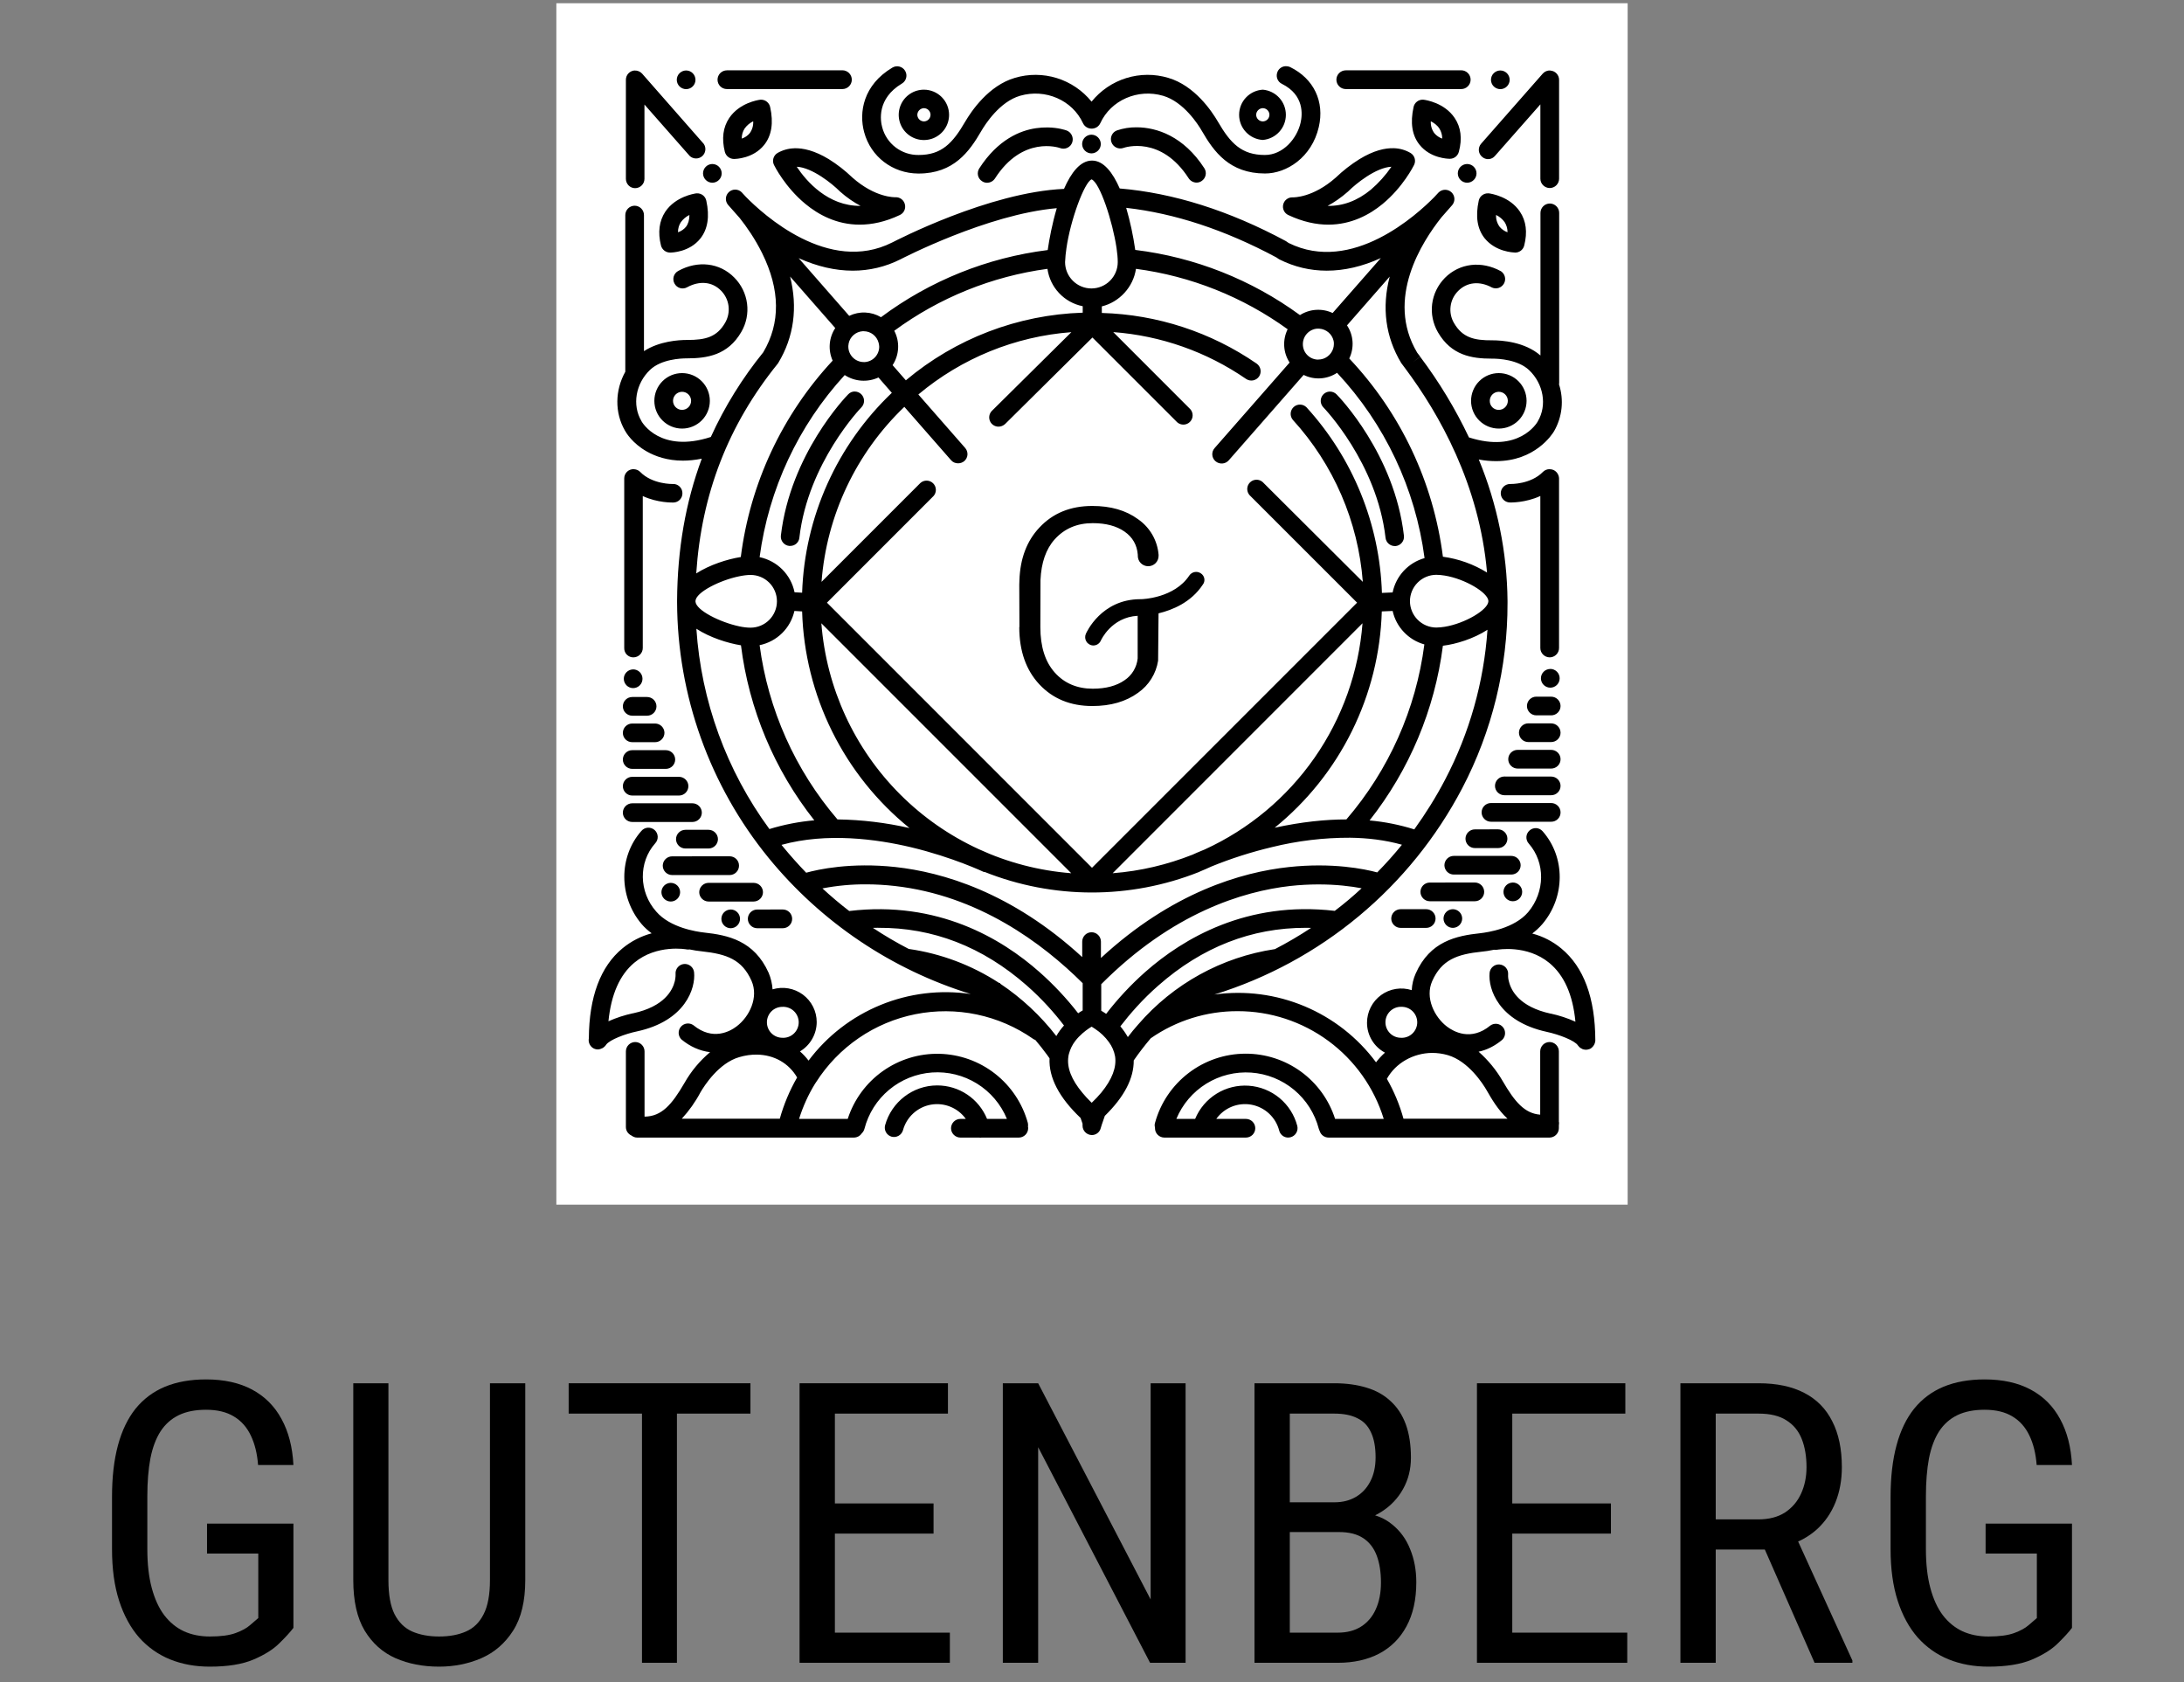
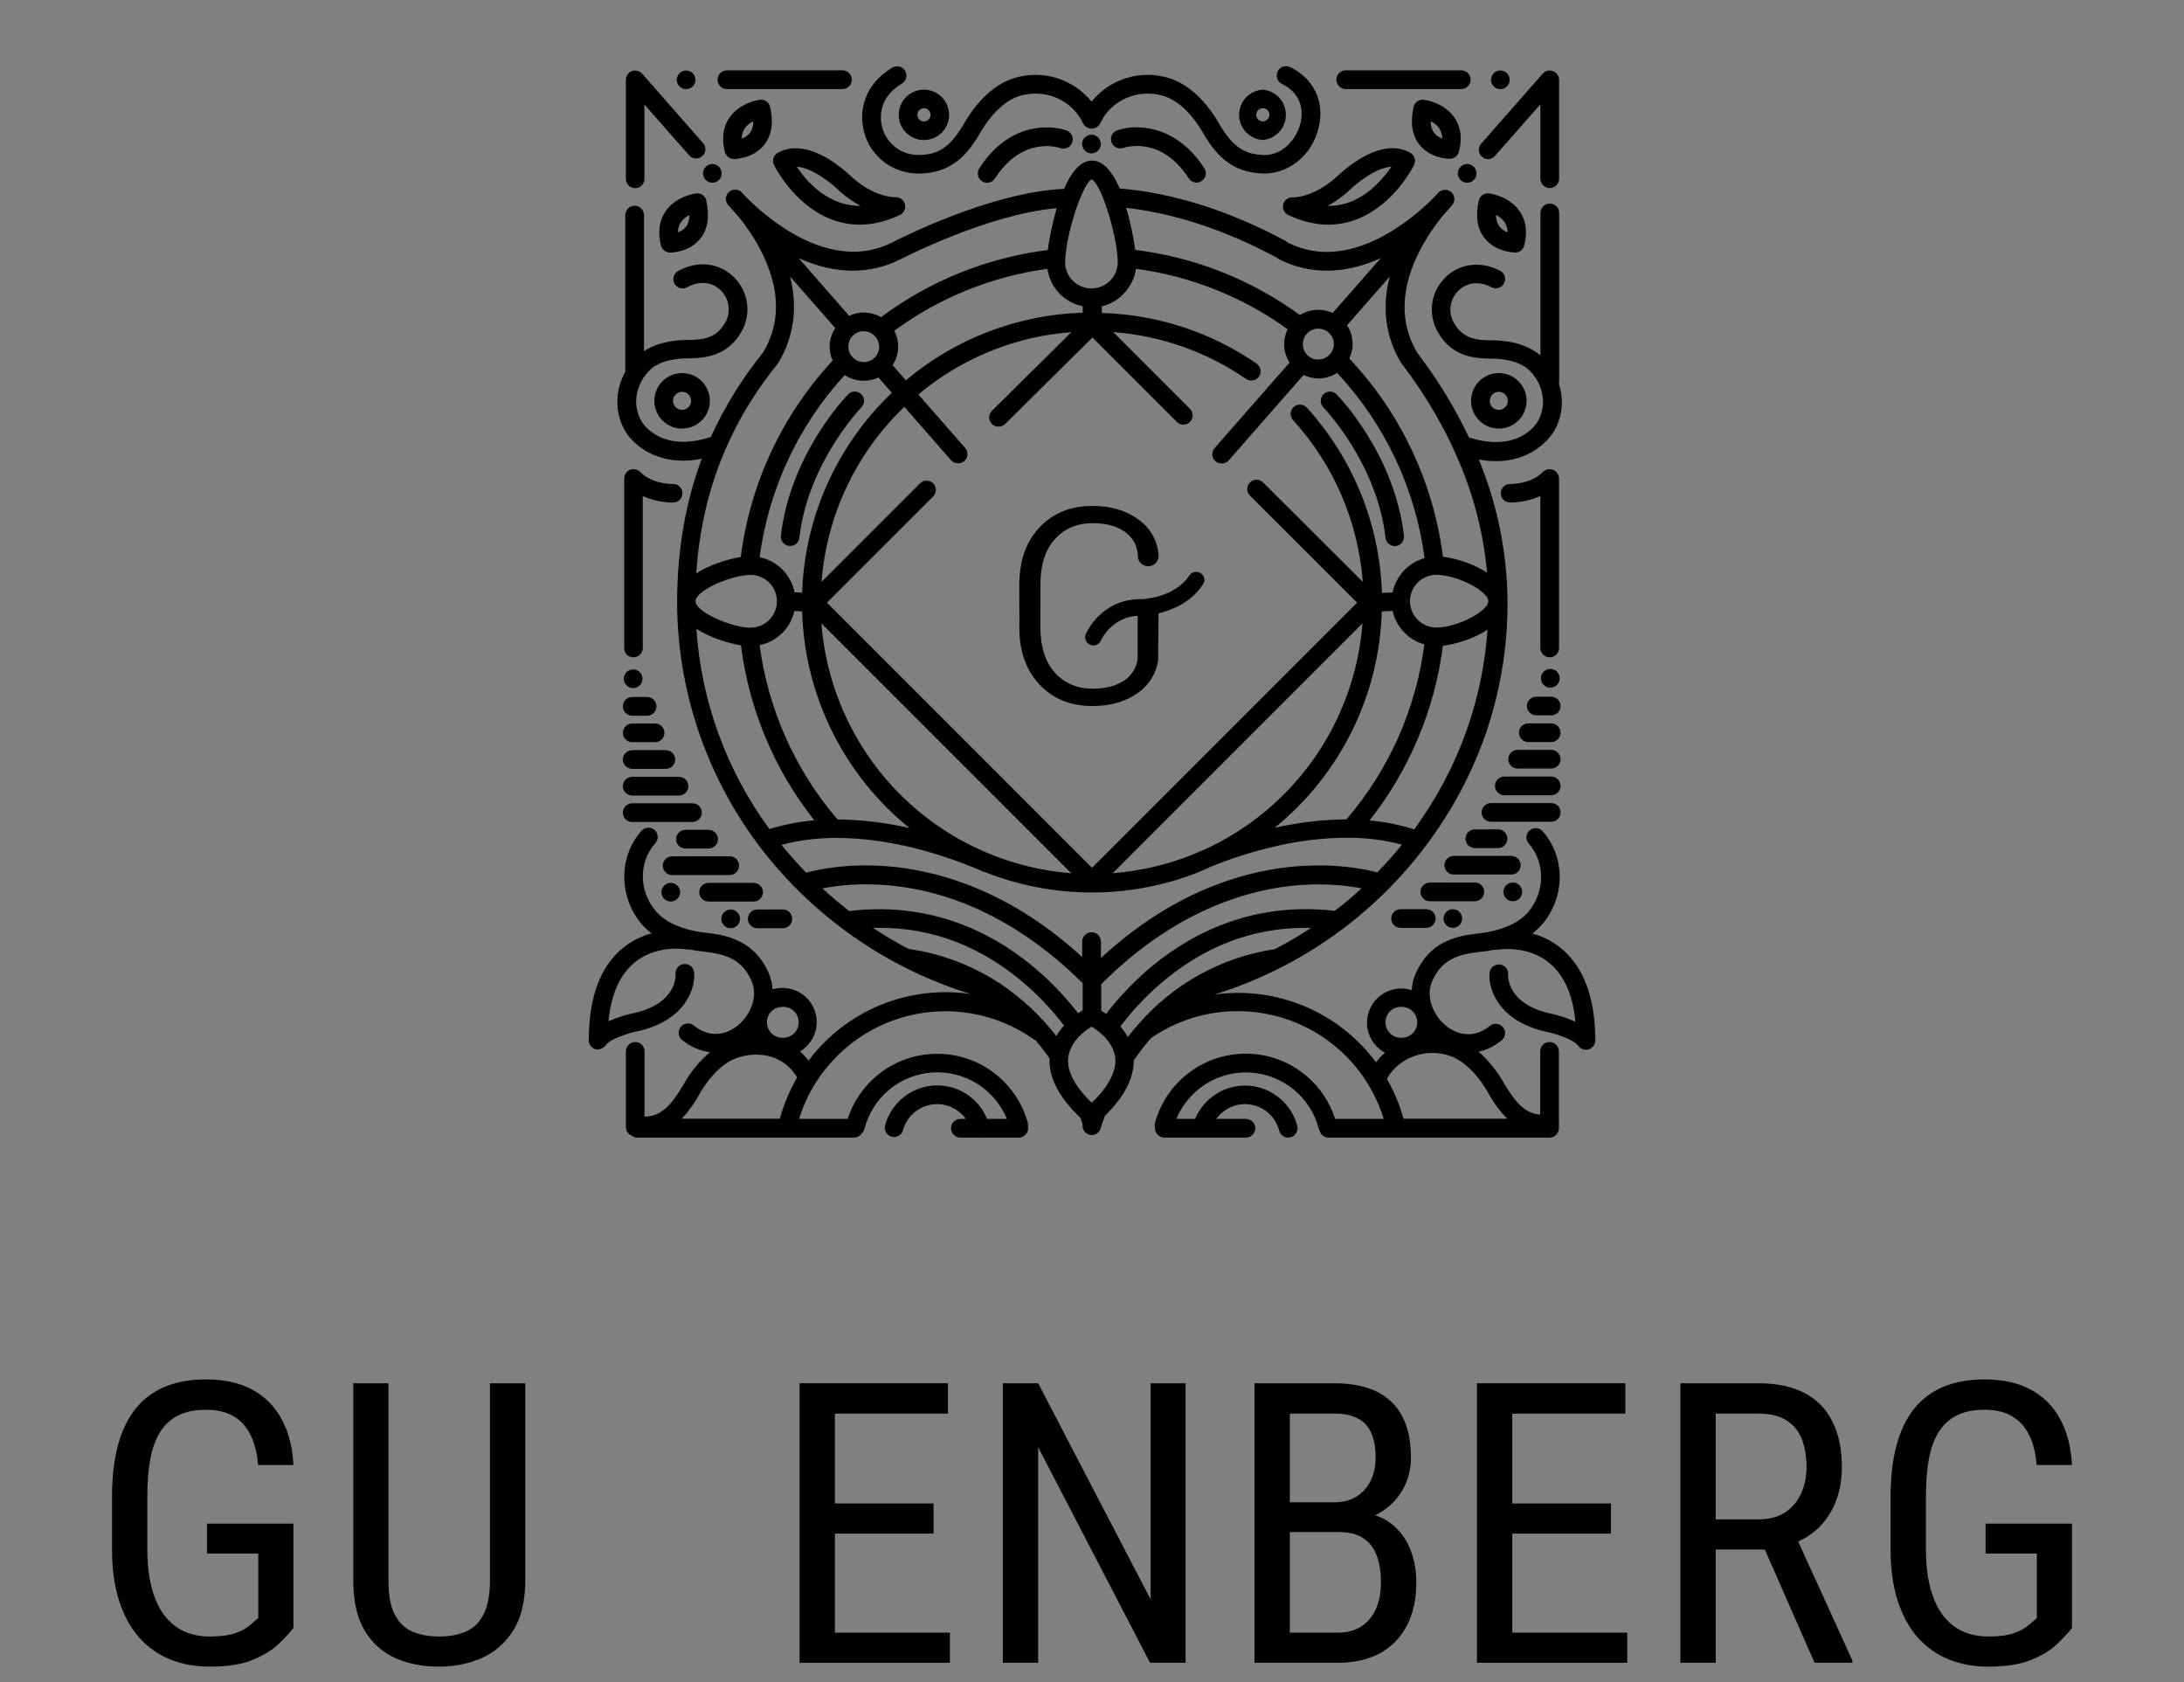
<svg xmlns="http://www.w3.org/2000/svg" width="100" height="77" viewBox="0 0 100 77" fill="none">
  <rect x="0" y="0" width="100" height="77" fill="#808080" stroke="none" />
-   <rect width="49.052" height="55" transform="translate(25.474 0.148)" fill="white" />
  <path d="M58.87 3.03C58.793 3.032 58.718 3.055 58.653 3.097C58.588 3.139 58.536 3.198 58.502 3.267C58.4 3.482 58.482 3.737 58.697 3.84C59.725 4.351 59.635 5.254 59.551 5.618C59.387 6.337 58.752 7.095 57.916 7.095C56.849 7.095 56.338 6.558 55.766 5.571C55.484 5.088 54.697 3.915 53.491 3.564C52.864 3.377 52.195 3.38 51.569 3.574C50.944 3.768 50.391 4.144 49.98 4.653C49.568 4.144 49.015 3.769 48.391 3.575C47.766 3.381 47.097 3.377 46.47 3.564C45.264 3.915 44.477 5.088 44.193 5.571C43.621 6.558 43.11 7.095 42.064 7.095H42.049C41.672 7.098 41.305 6.974 41.005 6.745C40.705 6.516 40.49 6.193 40.394 5.828C40.312 5.53 40.14 4.516 41.297 3.825C41.345 3.797 41.387 3.759 41.42 3.714C41.454 3.669 41.478 3.618 41.491 3.563C41.505 3.509 41.507 3.452 41.499 3.397C41.49 3.342 41.471 3.289 41.442 3.241C41.414 3.193 41.376 3.151 41.331 3.118C41.286 3.084 41.234 3.06 41.18 3.047C41.126 3.033 41.069 3.031 41.014 3.039C40.959 3.048 40.906 3.067 40.858 3.096C39.525 3.889 39.319 5.144 39.568 6.053C39.871 7.177 40.87 7.936 42.041 7.944H42.062C43.67 7.944 44.388 6.936 44.931 5.998C45.111 5.689 45.773 4.653 46.711 4.383C47.87 4.048 49.103 4.586 49.587 5.64C49.621 5.711 49.673 5.772 49.739 5.816C49.804 5.859 49.88 5.884 49.959 5.888H50.008C50.087 5.884 50.163 5.859 50.229 5.816C50.294 5.772 50.347 5.712 50.38 5.64C50.862 4.586 52.097 4.046 53.256 4.385C54.194 4.661 54.856 5.689 55.034 6C55.58 6.944 56.297 7.942 57.924 7.942C58.903 7.942 60.062 7.212 60.385 5.812C60.654 4.655 60.16 3.605 59.077 3.073C59.012 3.043 58.94 3.029 58.868 3.032L58.87 3.03ZM33.283 3.22C33.17 3.22 33.061 3.265 32.98 3.345C32.9 3.425 32.855 3.534 32.854 3.648C32.854 3.883 33.042 4.077 33.283 4.077H38.575C38.688 4.076 38.797 4.031 38.877 3.95C38.957 3.87 39.002 3.761 39.002 3.648C39.002 3.534 38.957 3.425 38.876 3.344C38.796 3.264 38.687 3.218 38.573 3.218L33.283 3.22ZM61.617 3.22C61.504 3.221 61.396 3.266 61.316 3.346C61.236 3.426 61.191 3.534 61.19 3.648C61.19 3.883 61.384 4.077 61.619 4.077H66.907C67.02 4.077 67.13 4.032 67.21 3.951C67.291 3.871 67.336 3.761 67.336 3.648C67.336 3.534 67.291 3.425 67.21 3.344C67.13 3.264 67.02 3.218 66.907 3.218L61.617 3.22ZM31.409 3.226C31.297 3.229 31.19 3.275 31.111 3.355C31.032 3.435 30.988 3.543 30.988 3.656C30.989 3.769 31.035 3.877 31.115 3.957C31.196 4.036 31.304 4.081 31.417 4.081C31.53 4.08 31.639 4.035 31.719 3.955C31.799 3.875 31.844 3.767 31.844 3.654C31.844 3.54 31.798 3.432 31.718 3.351C31.638 3.271 31.529 3.226 31.415 3.226C31.413 3.226 31.411 3.226 31.409 3.226ZM68.689 3.226C68.576 3.229 68.469 3.275 68.391 3.355C68.312 3.435 68.268 3.543 68.268 3.656C68.269 3.768 68.314 3.876 68.394 3.956C68.474 4.035 68.582 4.08 68.695 4.081C68.808 4.081 68.917 4.036 68.998 3.956C69.078 3.876 69.124 3.767 69.124 3.654C69.124 3.54 69.078 3.432 68.998 3.351C68.917 3.271 68.808 3.226 68.695 3.226C68.692 3.226 68.692 3.226 68.689 3.226ZM29.059 3.226C28.95 3.233 28.847 3.282 28.773 3.361C28.698 3.441 28.657 3.546 28.658 3.656V8.185C28.658 8.42 28.844 8.614 29.079 8.614C29.193 8.614 29.302 8.569 29.383 8.488C29.463 8.408 29.508 8.299 29.508 8.185V4.786L31.583 7.143C31.66 7.213 31.761 7.253 31.866 7.254C31.971 7.256 32.073 7.218 32.152 7.149C32.231 7.08 32.282 6.984 32.295 6.88C32.308 6.776 32.282 6.671 32.222 6.585L29.402 3.372C29.359 3.324 29.306 3.286 29.247 3.262C29.188 3.237 29.125 3.226 29.061 3.229L29.059 3.226ZM70.982 3.226C70.918 3.223 70.853 3.234 70.794 3.259C70.735 3.284 70.682 3.321 70.639 3.37L67.818 6.578C67.781 6.62 67.752 6.669 67.734 6.722C67.716 6.775 67.709 6.831 67.712 6.886C67.716 6.942 67.731 6.997 67.756 7.047C67.781 7.097 67.817 7.141 67.859 7.177C67.9 7.215 67.948 7.244 68.001 7.262C68.053 7.281 68.109 7.288 68.164 7.284C68.22 7.281 68.274 7.266 68.323 7.24C68.373 7.215 68.416 7.179 68.452 7.136L70.53 4.778V8.181C70.53 8.414 70.725 8.608 70.96 8.608C71.073 8.607 71.182 8.562 71.262 8.482C71.342 8.401 71.387 8.292 71.387 8.179V3.656C71.387 3.547 71.345 3.442 71.27 3.363C71.195 3.284 71.093 3.236 70.984 3.231L70.982 3.226ZM42.305 4.105C42.077 4.105 41.853 4.172 41.664 4.299C41.474 4.425 41.326 4.605 41.238 4.816C41.151 5.027 41.128 5.259 41.172 5.482C41.217 5.706 41.326 5.912 41.488 6.073C41.649 6.235 41.855 6.344 42.078 6.389C42.302 6.433 42.534 6.41 42.745 6.323C42.956 6.235 43.136 6.087 43.262 5.897C43.389 5.707 43.456 5.484 43.456 5.256C43.455 4.951 43.334 4.659 43.118 4.443C42.902 4.227 42.61 4.106 42.305 4.105ZM57.82 4.105C57.526 4.123 57.251 4.252 57.049 4.466C56.848 4.679 56.736 4.962 56.736 5.256C56.736 5.55 56.848 5.833 57.049 6.046C57.251 6.26 57.526 6.389 57.82 6.407C58.108 6.382 58.377 6.251 58.573 6.037C58.769 5.824 58.877 5.545 58.877 5.256C58.877 4.967 58.769 4.688 58.573 4.475C58.377 4.261 58.108 4.13 57.82 4.105ZM65.157 4.563C65.057 4.559 64.959 4.59 64.879 4.652C64.8 4.713 64.745 4.8 64.724 4.898C64.564 5.622 64.654 6.2 64.998 6.627C65.494 7.249 66.296 7.269 66.385 7.269C66.48 7.269 66.573 7.237 66.647 7.179C66.722 7.12 66.775 7.038 66.798 6.946C66.958 6.354 66.894 5.828 66.606 5.401C66.144 4.71 65.296 4.58 65.198 4.567C65.184 4.565 65.171 4.564 65.157 4.563ZM34.837 4.563C34.822 4.563 34.81 4.563 34.796 4.567C34.7 4.58 33.858 4.71 33.39 5.401C33.105 5.828 33.038 6.345 33.189 6.952C33.213 7.044 33.267 7.126 33.341 7.184C33.416 7.243 33.507 7.276 33.602 7.277C33.692 7.277 34.491 7.257 34.988 6.636C35.333 6.206 35.423 5.622 35.264 4.904C35.244 4.806 35.191 4.718 35.112 4.656C35.034 4.594 34.937 4.561 34.837 4.563ZM42.305 4.951C42.385 4.953 42.462 4.985 42.518 5.042C42.575 5.099 42.607 5.176 42.607 5.256C42.606 5.336 42.574 5.412 42.518 5.469C42.461 5.525 42.385 5.557 42.305 5.559C42.225 5.557 42.149 5.525 42.092 5.469C42.036 5.412 42.003 5.336 42.002 5.256C42.003 5.176 42.036 5.1 42.092 5.043C42.149 4.987 42.225 4.953 42.305 4.951ZM57.82 4.951C57.9 4.952 57.977 4.984 58.035 5.041C58.091 5.098 58.124 5.175 58.124 5.256C58.123 5.336 58.091 5.413 58.034 5.469C57.977 5.526 57.9 5.558 57.82 5.559C57.74 5.557 57.663 5.525 57.607 5.469C57.55 5.412 57.518 5.336 57.517 5.256C57.518 5.176 57.55 5.1 57.607 5.043C57.663 4.987 57.74 4.953 57.82 4.951ZM34.487 5.552C34.499 5.747 34.443 5.94 34.328 6.098C34.232 6.213 34.106 6.298 33.964 6.345C33.96 6.182 34.006 6.021 34.095 5.883C34.196 5.742 34.331 5.628 34.487 5.552ZM65.513 5.552C65.656 5.622 65.807 5.732 65.905 5.883C65.987 6.014 66.036 6.166 66.036 6.345C65.896 6.297 65.772 6.211 65.676 6.098C65.56 5.941 65.502 5.748 65.513 5.552ZM52.038 5.828C51.733 5.824 51.429 5.873 51.14 5.971C51.088 5.991 51.04 6.02 50.999 6.058C50.959 6.096 50.926 6.142 50.903 6.193C50.88 6.243 50.867 6.298 50.865 6.354C50.864 6.41 50.873 6.465 50.893 6.517C50.932 6.622 51.011 6.708 51.113 6.756C51.214 6.804 51.331 6.81 51.437 6.773C51.506 6.746 53.162 6.194 54.429 8.166C54.511 8.289 54.65 8.359 54.789 8.359C54.864 8.359 54.946 8.338 55.016 8.289C55.11 8.229 55.177 8.133 55.201 8.024C55.226 7.914 55.206 7.8 55.146 7.705C54.196 6.233 52.959 5.828 52.04 5.828H52.038ZM47.972 5.834C47.793 5.831 47.614 5.843 47.437 5.869C46.722 5.971 45.694 6.38 44.837 7.711C44.807 7.758 44.786 7.81 44.777 7.865C44.767 7.92 44.768 7.977 44.78 8.031C44.792 8.086 44.815 8.137 44.847 8.183C44.88 8.229 44.921 8.268 44.968 8.297C45.035 8.343 45.115 8.367 45.197 8.367C45.268 8.366 45.338 8.348 45.4 8.314C45.462 8.28 45.515 8.232 45.555 8.173C46.818 6.2 48.471 6.752 48.547 6.781C48.599 6.8 48.655 6.809 48.711 6.806C48.767 6.804 48.822 6.79 48.873 6.766C48.923 6.743 48.969 6.709 49.007 6.668C49.044 6.626 49.074 6.578 49.093 6.525C49.131 6.418 49.126 6.3 49.078 6.197C49.031 6.093 48.944 6.013 48.837 5.973C48.79 5.957 48.461 5.841 47.972 5.834ZM49.967 6.166C49.855 6.168 49.749 6.215 49.67 6.295C49.592 6.375 49.548 6.483 49.548 6.595C49.549 6.708 49.594 6.816 49.674 6.896C49.754 6.976 49.862 7.021 49.975 7.022C50.089 7.021 50.197 6.976 50.278 6.895C50.358 6.815 50.403 6.706 50.403 6.593C50.402 6.479 50.357 6.371 50.276 6.291C50.196 6.21 50.087 6.166 49.973 6.166C49.971 6.166 49.969 6.166 49.967 6.166ZM63.822 6.785C63.414 6.771 62.892 6.891 62.249 7.284C61.857 7.528 61.492 7.812 61.159 8.132C60.111 9.056 59.236 9.035 59.187 9.035C59.089 9.031 58.993 9.06 58.914 9.119C58.836 9.177 58.78 9.261 58.756 9.355C58.732 9.45 58.741 9.551 58.783 9.639C58.824 9.728 58.895 9.8 58.983 9.842C59.657 10.159 60.27 10.284 60.822 10.284C61.877 10.284 62.719 9.822 63.305 9.338C64.242 8.565 64.726 7.594 64.746 7.553C64.794 7.458 64.803 7.347 64.773 7.245C64.742 7.142 64.673 7.055 64.581 7.001C64.35 6.866 64.088 6.792 63.82 6.785H63.822ZM36.365 6.789C36.098 6.796 35.837 6.869 35.605 7.001C35.513 7.055 35.444 7.142 35.413 7.245C35.382 7.347 35.392 7.458 35.44 7.553C35.46 7.594 35.942 8.565 36.88 9.338C37.467 9.822 38.301 10.284 39.362 10.284C39.922 10.284 40.535 10.159 41.203 9.842C41.293 9.8 41.365 9.728 41.406 9.639C41.448 9.549 41.457 9.448 41.432 9.352C41.408 9.256 41.352 9.171 41.273 9.112C41.193 9.053 41.096 9.024 40.997 9.029C40.962 9.029 40.079 9.056 39.031 8.13C38.698 7.81 38.333 7.525 37.941 7.281C37.297 6.893 36.776 6.775 36.367 6.787L36.365 6.789ZM50 7.351C49.462 7.351 49.041 7.909 48.718 8.647C45.291 8.798 41.029 11.011 40.85 11.101C37.933 12.571 34.926 9.797 34.16 9.019C34.044 8.888 33.962 8.812 33.956 8.798C33.877 8.723 33.773 8.68 33.665 8.68C33.556 8.679 33.451 8.72 33.372 8.794C33.292 8.868 33.244 8.969 33.237 9.078C33.23 9.186 33.265 9.293 33.334 9.376L33.866 9.977C34.174 10.364 34.567 10.922 34.898 11.592C35.726 13.268 35.74 14.791 34.947 16.129C33.986 17.314 33.18 18.616 32.547 20.004C30.238 20.757 29.41 19.35 29.375 19.287C29.375 19.279 29.369 19.281 29.369 19.273C28.934 18.543 29.106 17.556 29.768 16.928C30.279 16.446 31.168 16.405 31.444 16.405H31.45C32.376 16.405 33.326 16.26 33.941 15.199C34.171 14.807 34.264 14.35 34.206 13.899C34.148 13.449 33.943 13.03 33.623 12.708C32.954 12.025 31.947 11.909 31.051 12.405C31.002 12.432 30.959 12.468 30.924 12.512C30.889 12.556 30.863 12.606 30.847 12.66C30.832 12.714 30.827 12.77 30.834 12.826C30.84 12.881 30.858 12.935 30.886 12.984C30.913 13.033 30.949 13.077 30.992 13.112C31.036 13.147 31.086 13.173 31.14 13.188C31.194 13.204 31.25 13.208 31.306 13.201C31.362 13.195 31.416 13.177 31.464 13.149C32.036 12.839 32.617 12.894 33.018 13.309C33.205 13.499 33.325 13.746 33.358 14.011C33.391 14.277 33.336 14.545 33.202 14.776C32.823 15.43 32.306 15.563 31.479 15.563H31.45C31.072 15.563 30.189 15.618 29.486 16.074V9.847C29.486 9.733 29.441 9.624 29.36 9.543C29.28 9.463 29.17 9.417 29.057 9.417C28.944 9.418 28.835 9.464 28.756 9.544C28.676 9.625 28.631 9.733 28.631 9.847V17.018C28.161 17.86 28.135 18.887 28.617 19.716C28.664 19.804 28.96 20.301 29.623 20.673C30.003 20.887 30.549 21.088 31.272 21.088C31.534 21.088 31.824 21.059 32.133 20.998C31.389 22.997 31.017 25.147 31.002 27.493V27.569C31.015 31.837 32.496 35.972 35.196 39.278C37.601 42.218 40.819 44.385 44.449 45.506C43.051 45.298 41.623 45.471 40.316 46.008C39.009 46.544 37.87 47.423 37.022 48.553C36.905 48.4 36.774 48.259 36.629 48.132C36.862 47.993 37.055 47.796 37.189 47.56C37.323 47.325 37.395 47.058 37.395 46.787C37.395 46.543 37.337 46.302 37.227 46.084C37.117 45.866 36.957 45.677 36.761 45.531C36.564 45.386 36.337 45.289 36.096 45.247C35.855 45.205 35.608 45.22 35.374 45.291C35.356 45.032 35.296 44.778 35.196 44.539C34.534 43.057 33.326 42.808 32.243 42.691C31.885 42.65 30.679 42.47 30.044 41.727C29.245 40.823 29.23 39.478 29.997 38.61C30.036 38.568 30.067 38.52 30.088 38.466C30.108 38.413 30.117 38.356 30.115 38.299C30.113 38.242 30.099 38.186 30.075 38.134C30.051 38.082 30.016 38.036 29.974 37.998C29.931 37.96 29.881 37.931 29.827 37.913C29.773 37.894 29.716 37.887 29.659 37.891C29.602 37.895 29.546 37.911 29.495 37.937C29.445 37.963 29.4 37.999 29.363 38.044C28.321 39.229 28.327 41.056 29.375 42.299C29.512 42.462 29.672 42.601 29.837 42.726C29.35 42.856 28.897 43.089 28.507 43.409C27.493 44.242 26.974 45.636 26.962 47.531C26.945 47.617 26.954 47.706 26.989 47.786C27.024 47.866 27.082 47.934 27.156 47.981C27.223 48.022 27.299 48.042 27.375 48.042C27.403 48.042 27.436 48.036 27.464 48.028H27.473C27.485 48.028 27.493 48.022 27.507 48.013C27.531 48.007 27.553 47.998 27.575 47.987C27.583 47.987 27.583 47.981 27.589 47.981C27.659 47.94 27.718 47.883 27.761 47.815C27.926 47.6 28.609 47.331 29.175 47.214C31.389 46.732 31.853 45.236 31.781 44.516C31.776 44.461 31.76 44.407 31.734 44.357C31.708 44.307 31.672 44.264 31.629 44.228C31.586 44.192 31.537 44.165 31.483 44.148C31.43 44.132 31.374 44.126 31.318 44.131C31.262 44.136 31.208 44.152 31.159 44.178C31.109 44.204 31.065 44.24 31.03 44.283C30.994 44.326 30.967 44.375 30.95 44.429C30.934 44.482 30.928 44.538 30.933 44.594C30.933 44.6 30.941 44.725 30.9 44.911C30.796 45.34 30.416 46.076 28.995 46.386H28.983C28.597 46.469 28.22 46.592 27.859 46.752C27.982 45.526 28.376 44.627 29.044 44.071C30.072 43.214 31.43 43.458 31.444 43.464C31.487 43.471 31.531 43.471 31.575 43.464C31.762 43.504 31.951 43.533 32.141 43.552C33.279 43.676 33.974 43.926 34.409 44.897C34.747 45.663 34.313 46.546 33.727 46.987C33.43 47.214 32.637 47.662 31.748 46.932C31.661 46.87 31.553 46.843 31.446 46.857C31.339 46.87 31.242 46.924 31.173 47.007C31.104 47.089 31.069 47.195 31.074 47.302C31.08 47.41 31.126 47.511 31.203 47.586C31.603 47.917 32.051 48.111 32.513 48.167C32.042 48.562 31.645 49.038 31.342 49.573C30.761 50.574 30.293 51.11 29.512 51.118V48.132C29.512 48.018 29.467 47.91 29.387 47.829C29.307 47.749 29.199 47.703 29.085 47.703C28.972 47.703 28.863 47.749 28.783 47.829C28.703 47.91 28.658 48.018 28.658 48.132V51.594C28.658 51.766 28.76 51.911 28.907 51.98C28.983 52.036 29.071 52.077 29.169 52.077H39.098C39.169 52.076 39.239 52.058 39.302 52.025C39.365 51.991 39.418 51.942 39.458 51.882C39.516 51.827 39.559 51.756 39.58 51.678C39.76 50.977 40.156 50.35 40.712 49.887C41.268 49.424 41.956 49.148 42.678 49.097C43.4 49.047 44.119 49.225 44.734 49.606C45.349 49.988 45.829 50.553 46.104 51.222H45.195C45.01 50.769 44.694 50.38 44.287 50.107C43.881 49.834 43.402 49.689 42.912 49.689C41.802 49.689 40.823 50.441 40.527 51.51C40.497 51.619 40.512 51.736 40.567 51.834C40.623 51.932 40.715 52.005 40.823 52.036C40.932 52.065 41.047 52.05 41.145 51.994C41.243 51.939 41.315 51.847 41.346 51.739C41.426 51.444 41.589 51.177 41.814 50.971C42.04 50.764 42.319 50.625 42.62 50.571C42.922 50.517 43.232 50.549 43.516 50.665C43.799 50.78 44.044 50.973 44.222 51.222H43.975C43.861 51.222 43.752 51.267 43.672 51.347C43.592 51.427 43.546 51.536 43.545 51.649C43.545 51.882 43.74 52.077 43.975 52.077H44.835L44.884 52.083C44.905 52.083 44.925 52.083 44.939 52.077H46.65C46.764 52.076 46.872 52.031 46.952 51.95C47.032 51.87 47.077 51.761 47.077 51.647C47.077 51.627 47.077 51.606 47.069 51.586C47.077 51.527 47.075 51.467 47.063 51.408C46.818 50.514 46.291 49.723 45.561 49.153C44.831 48.582 43.936 48.263 43.01 48.242C42.083 48.221 41.175 48.499 40.419 49.036C39.663 49.572 39.101 50.338 38.816 51.22H36.588C36.768 50.648 37.009 50.117 37.312 49.622C37.332 49.593 37.346 49.567 37.367 49.54C37.876 48.742 38.541 48.055 39.322 47.52C40.103 46.985 40.984 46.614 41.913 46.429C42.841 46.244 43.797 46.248 44.724 46.442C45.65 46.636 46.528 47.016 47.304 47.558C47.335 47.58 47.37 47.597 47.406 47.609C47.586 47.821 47.766 48.048 47.938 48.283L48.056 48.449C48.015 49.325 48.489 50.241 49.477 51.179C49.511 51.282 49.546 51.373 49.567 51.441V51.531C49.567 51.766 49.759 51.96 49.994 51.96C50.088 51.961 50.179 51.93 50.253 51.872C50.327 51.814 50.379 51.733 50.401 51.641C50.401 51.635 50.462 51.429 50.587 51.083C51.476 50.215 51.917 49.366 51.911 48.545C52.154 48.194 52.414 47.856 52.69 47.531C53.858 46.719 55.247 46.286 56.669 46.29C58.165 46.288 59.622 46.766 60.826 47.654C62.031 48.542 62.918 49.792 63.358 51.222H61.131C60.853 50.354 60.307 49.597 59.571 49.06C58.834 48.523 57.946 48.235 57.035 48.236C55.097 48.236 53.393 49.538 52.884 51.408C52.864 51.475 52.864 51.546 52.884 51.613V51.649C52.884 51.763 52.929 51.871 53.01 51.951C53.09 52.031 53.198 52.076 53.311 52.077H57.047C57.161 52.077 57.27 52.031 57.351 51.951C57.431 51.87 57.476 51.761 57.476 51.647C57.475 51.534 57.43 51.426 57.349 51.346C57.269 51.267 57.16 51.222 57.047 51.222H55.69C55.869 50.972 56.116 50.777 56.401 50.662C56.687 50.547 57 50.516 57.302 50.572C57.605 50.629 57.885 50.77 58.11 50.981C58.335 51.191 58.495 51.461 58.572 51.76C58.586 51.814 58.61 51.864 58.644 51.909C58.677 51.953 58.719 51.991 58.767 52.019C58.815 52.047 58.868 52.066 58.924 52.073C58.979 52.08 59.035 52.077 59.089 52.062C59.198 52.034 59.292 51.964 59.35 51.867C59.409 51.771 59.426 51.655 59.4 51.545C59.269 51.044 58.984 50.597 58.586 50.266C58.187 49.936 57.695 49.739 57.178 49.703C56.662 49.667 56.147 49.794 55.706 50.066C55.266 50.338 54.922 50.742 54.723 51.22H53.863C54.14 50.553 54.62 49.989 55.234 49.609C55.849 49.229 56.567 49.052 57.288 49.102C58.008 49.153 58.695 49.428 59.251 49.89C59.807 50.352 60.203 50.977 60.385 51.676C60.393 51.711 60.413 51.745 60.426 51.778C60.453 51.865 60.507 51.941 60.581 51.995C60.654 52.048 60.743 52.077 60.834 52.077H70.951C71.065 52.075 71.173 52.03 71.252 51.949C71.332 51.869 71.377 51.761 71.377 51.647V51.51C71.385 51.469 71.385 51.429 71.385 51.388C71.385 51.38 71.385 51.371 71.377 51.365V48.132C71.377 48.018 71.332 47.91 71.252 47.829C71.171 47.749 71.063 47.703 70.949 47.703C70.836 47.703 70.727 47.749 70.647 47.829C70.567 47.91 70.522 48.018 70.522 48.132V51.028C69.807 50.973 69.357 50.441 68.805 49.491C68.512 48.986 68.14 48.532 67.702 48.146C68.082 48.065 68.446 47.883 68.785 47.6C68.862 47.525 68.908 47.424 68.913 47.317C68.919 47.209 68.884 47.103 68.815 47.021C68.746 46.938 68.648 46.885 68.542 46.871C68.435 46.857 68.327 46.884 68.239 46.947C67.356 47.676 66.563 47.228 66.261 47.002C65.674 46.56 65.239 45.669 65.578 44.911C66.011 43.94 66.708 43.684 67.847 43.566C67.99 43.554 68.184 43.525 68.413 43.478C68.458 43.484 68.504 43.484 68.55 43.478C68.564 43.478 69.909 43.229 70.941 44.083C71.618 44.643 72.018 45.538 72.135 46.773C71.772 46.609 71.393 46.485 71.005 46.401H70.99C69.578 46.09 69.192 45.358 69.09 44.931C69.06 44.828 69.047 44.721 69.053 44.614C69.063 44.502 69.028 44.39 68.955 44.303C68.883 44.217 68.779 44.163 68.666 44.153C68.554 44.142 68.442 44.178 68.356 44.25C68.269 44.322 68.215 44.426 68.204 44.539C68.137 45.262 68.599 46.752 70.821 47.237C71.393 47.359 72.114 47.641 72.247 47.856C72.268 47.885 72.292 47.912 72.317 47.938L72.337 47.952C72.358 47.966 72.378 47.987 72.398 47.993C72.405 47.999 72.419 48.007 72.425 48.007C72.445 48.022 72.466 48.028 72.486 48.036L72.515 48.042C72.544 48.048 72.576 48.056 72.611 48.056C72.64 48.056 72.66 48.056 72.687 48.05C72.695 48.05 72.701 48.05 72.707 48.044C72.728 48.038 72.748 48.03 72.777 48.024H72.785C72.805 48.017 72.82 48.003 72.84 47.995L72.846 47.989C72.86 47.983 72.875 47.968 72.881 47.962C72.887 47.956 72.901 47.948 72.909 47.934L72.936 47.907C72.942 47.893 72.957 47.887 72.963 47.872L72.983 47.838L73.004 47.803C73.012 47.788 73.012 47.774 73.018 47.762C73.026 47.748 73.026 47.733 73.032 47.721C73.032 47.707 73.04 47.693 73.04 47.686C73.04 47.672 73.046 47.658 73.046 47.637V47.631C73.04 45.679 72.515 44.267 71.487 43.419C71.099 43.097 70.646 42.864 70.158 42.736C70.322 42.611 70.481 42.466 70.618 42.307C71.675 41.066 71.681 39.241 70.633 38.054C70.596 38.011 70.551 37.977 70.501 37.952C70.451 37.928 70.396 37.913 70.341 37.91C70.285 37.907 70.229 37.915 70.176 37.934C70.123 37.952 70.075 37.981 70.034 38.019C69.992 38.056 69.957 38.1 69.932 38.151C69.908 38.201 69.893 38.255 69.89 38.311C69.887 38.367 69.895 38.423 69.914 38.475C69.932 38.528 69.961 38.577 69.999 38.618C70.763 39.489 70.749 40.831 69.97 41.757C69.337 42.501 68.131 42.681 67.771 42.722C66.688 42.838 65.474 43.088 64.82 44.569C64.718 44.796 64.654 45.052 64.64 45.328C64.405 45.252 64.156 45.233 63.912 45.272C63.668 45.311 63.437 45.407 63.237 45.552C63.038 45.698 62.875 45.888 62.763 46.108C62.651 46.328 62.593 46.571 62.592 46.818C62.592 47.41 62.923 47.928 63.414 48.189C63.264 48.323 63.127 48.471 63.005 48.631C62.164 47.497 61.033 46.611 59.731 46.065C58.429 45.519 57.004 45.333 55.606 45.528C58.025 44.779 60.273 43.559 62.219 41.939C64.166 40.319 65.773 38.33 66.95 36.087C68.32 33.468 69.033 30.555 69.026 27.599V27.509C69.006 25.287 68.559 23.089 67.71 21.035C67.992 21.09 68.262 21.11 68.503 21.11C70.287 21.11 71.074 19.884 71.158 19.739C71.343 19.417 71.459 19.059 71.498 18.69C71.537 18.32 71.497 17.946 71.383 17.593C71.391 17.572 71.391 17.546 71.391 17.517V9.746C71.391 9.633 71.346 9.524 71.266 9.444C71.186 9.363 71.077 9.318 70.964 9.317C70.85 9.317 70.741 9.362 70.66 9.443C70.58 9.523 70.534 9.633 70.534 9.746V16.274C69.813 15.647 68.764 15.579 68.329 15.579C67.489 15.586 66.964 15.453 66.578 14.793C66.441 14.562 66.385 14.291 66.419 14.025C66.452 13.759 66.574 13.511 66.764 13.321C67.172 12.908 67.751 12.855 68.317 13.164C68.414 13.207 68.525 13.212 68.626 13.178C68.727 13.144 68.811 13.073 68.863 12.98C68.915 12.887 68.93 12.778 68.905 12.674C68.88 12.57 68.818 12.48 68.73 12.42C67.832 11.923 66.827 12.048 66.157 12.722C65.496 13.399 65.372 14.398 65.84 15.212C66.453 16.268 67.385 16.418 68.303 16.418H68.337C68.613 16.418 69.502 16.46 70.013 16.943C70.674 17.57 70.847 18.557 70.412 19.287C70.412 19.287 70.406 19.295 70.406 19.301C70.371 19.363 69.549 20.757 67.26 20.025C66.642 18.721 65.894 17.483 65.026 16.33L64.689 16.585L65.026 16.323L64.889 16.144C63.42 13.681 65.116 11.061 65.999 9.951L66.496 9.385C66.565 9.301 66.6 9.194 66.593 9.086C66.586 8.977 66.538 8.876 66.459 8.802C66.379 8.728 66.274 8.687 66.166 8.688C66.057 8.689 65.953 8.731 65.874 8.806C65.804 8.878 65.735 8.951 65.668 9.027C64.902 9.806 61.91 12.563 59.005 11.124L58.923 11.069L58.883 11.04C56.283 9.64 53.718 8.833 51.269 8.628C50.952 7.903 50.533 7.351 50.002 7.351H50ZM32.609 7.508C32.497 7.511 32.39 7.557 32.312 7.638C32.234 7.718 32.19 7.825 32.19 7.938C32.19 8.051 32.236 8.159 32.316 8.239C32.395 8.319 32.504 8.364 32.617 8.365C32.73 8.364 32.839 8.319 32.919 8.238C32.999 8.158 33.044 8.049 33.044 7.936C33.044 7.822 32.998 7.713 32.918 7.633C32.837 7.553 32.728 7.508 32.615 7.508C32.613 7.508 32.611 7.508 32.609 7.508ZM67.17 7.508C67.058 7.51 66.951 7.557 66.872 7.637C66.793 7.717 66.749 7.825 66.749 7.938C66.75 8.051 66.795 8.16 66.876 8.24C66.956 8.32 67.065 8.365 67.178 8.365C67.292 8.364 67.401 8.319 67.481 8.238C67.561 8.158 67.606 8.049 67.606 7.936C67.605 7.822 67.56 7.713 67.479 7.633C67.399 7.553 67.29 7.508 67.176 7.508C67.174 7.508 67.172 7.508 67.17 7.508ZM36.478 7.633C37.193 7.668 38.113 8.42 38.436 8.743L38.456 8.763C38.781 9.053 39.106 9.268 39.403 9.425C37.911 9.44 36.925 8.301 36.48 7.633H36.478ZM63.71 7.633C63.444 8.022 63.128 8.375 62.77 8.682C62.151 9.192 61.488 9.438 60.787 9.425C61.074 9.274 61.401 9.053 61.73 8.763L61.75 8.743C62.075 8.42 62.993 7.668 63.71 7.633ZM49.98 8.211C50.36 8.357 50.946 10.143 51.124 11.357C51.159 11.598 51.179 11.819 51.179 11.999C51.179 12.319 51.052 12.625 50.826 12.851C50.6 13.078 50.293 13.205 49.973 13.205C49.654 13.205 49.347 13.078 49.121 12.851C48.895 12.625 48.767 12.319 48.767 11.999C48.777 11.787 48.797 11.575 48.829 11.365C49.013 10.073 49.648 8.35 49.98 8.211ZM31.912 8.851L31.871 8.853C31.775 8.868 30.933 8.998 30.465 9.687C30.183 10.116 30.113 10.633 30.265 11.24C30.289 11.332 30.343 11.413 30.418 11.472C30.493 11.53 30.584 11.562 30.679 11.563C30.767 11.563 31.569 11.543 32.065 10.922C32.408 10.494 32.498 9.908 32.341 9.192C32.322 9.094 32.268 9.005 32.19 8.942C32.111 8.88 32.012 8.847 31.912 8.851ZM68.143 8.851C68.043 8.846 67.944 8.877 67.865 8.938C67.785 8.999 67.729 9.086 67.708 9.184C67.55 9.908 67.64 10.488 67.984 10.915C68.495 11.537 69.294 11.557 69.378 11.563C69.473 11.563 69.565 11.531 69.639 11.473C69.714 11.414 69.767 11.332 69.79 11.24C69.944 10.633 69.88 10.116 69.592 9.687C69.13 8.998 68.282 8.868 68.184 8.853C68.171 8.852 68.157 8.851 68.143 8.851ZM51.568 9.515C53.779 9.765 56.089 10.523 58.441 11.784L58.531 11.845L58.578 11.874C59.261 12.219 59.992 12.391 60.751 12.391C61.552 12.391 62.386 12.199 63.226 11.813L61.018 14.329C60.781 14.217 60.52 14.168 60.258 14.185C59.996 14.201 59.743 14.284 59.522 14.425C57.304 12.803 54.708 11.775 51.98 11.441C51.888 10.79 51.749 10.146 51.566 9.515H51.568ZM48.387 9.53C48.181 10.225 48.042 10.95 47.972 11.447C45.205 11.793 42.574 12.852 40.339 14.521C40.12 14.391 39.873 14.318 39.619 14.307C39.365 14.296 39.112 14.349 38.883 14.46L36.57 11.819C37.418 12.199 38.246 12.391 39.045 12.391C39.802 12.392 40.548 12.215 41.224 11.874C41.264 11.854 45.201 9.806 48.387 9.53ZM31.567 9.84C31.567 10.065 31.513 10.247 31.409 10.384C31.313 10.5 31.186 10.586 31.043 10.633C31.043 10.454 31.092 10.294 31.176 10.171C31.277 10.03 31.412 9.916 31.569 9.84H31.567ZM68.501 9.84C68.658 9.916 68.794 10.03 68.895 10.171C68.977 10.302 69.026 10.454 69.026 10.633C68.886 10.584 68.762 10.498 68.666 10.384C68.551 10.227 68.491 10.035 68.501 9.84ZM47.96 12.307C48.019 12.725 48.205 13.114 48.495 13.42C48.784 13.727 49.161 13.936 49.575 14.018V14.314C46.604 14.408 43.752 15.498 41.477 17.411L40.87 16.716C41.022 16.484 41.109 16.216 41.122 15.939C41.136 15.663 41.075 15.387 40.946 15.142C43.01 13.625 45.422 12.65 47.96 12.307ZM52.013 12.307C54.522 12.639 56.908 13.59 58.958 15.073C58.84 15.313 58.785 15.58 58.801 15.847C58.817 16.114 58.902 16.373 59.048 16.597L55.614 20.513C55.577 20.555 55.548 20.604 55.529 20.657C55.511 20.71 55.504 20.766 55.508 20.823C55.511 20.878 55.526 20.933 55.552 20.983C55.577 21.034 55.612 21.078 55.655 21.114C55.742 21.189 55.854 21.226 55.967 21.218C56.081 21.211 56.187 21.159 56.262 21.073L59.69 17.163C59.931 17.283 60.199 17.337 60.468 17.32C60.737 17.303 60.996 17.216 61.221 17.067C63.409 19.407 64.81 22.373 65.227 25.549C64.862 25.652 64.533 25.853 64.275 26.13C64.017 26.407 63.841 26.75 63.765 27.121L63.275 27.142C63.172 23.988 61.947 20.976 59.821 18.645C59.743 18.568 59.639 18.524 59.53 18.522C59.421 18.519 59.315 18.559 59.234 18.633C59.154 18.706 59.104 18.808 59.097 18.917C59.089 19.026 59.124 19.133 59.193 19.218C61.06 21.263 62.189 23.875 62.4 26.637L57.814 22.067C57.733 21.996 57.627 21.958 57.52 21.961C57.412 21.965 57.309 22.009 57.233 22.085C57.157 22.161 57.112 22.264 57.108 22.371C57.105 22.479 57.142 22.584 57.213 22.666L62.138 27.589L50 39.726L37.864 27.589L42.746 22.706C42.817 22.625 42.855 22.52 42.851 22.412C42.847 22.304 42.802 22.202 42.726 22.126C42.65 22.05 42.547 22.006 42.439 22.002C42.331 21.999 42.227 22.036 42.145 22.108L37.616 26.637C37.85 23.59 39.2 20.738 41.408 18.625L43.545 21.065C43.627 21.163 43.746 21.21 43.87 21.21C43.973 21.21 44.073 21.174 44.153 21.108C44.195 21.071 44.229 21.027 44.254 20.977C44.279 20.927 44.294 20.872 44.298 20.816C44.301 20.76 44.294 20.704 44.276 20.651C44.258 20.598 44.23 20.549 44.193 20.507L42.049 18.059C44.029 16.398 46.479 15.4 49.056 15.206L45.416 18.809C45.357 18.869 45.317 18.944 45.301 19.026C45.285 19.109 45.294 19.194 45.326 19.271C45.358 19.349 45.413 19.415 45.483 19.461C45.552 19.507 45.634 19.532 45.718 19.532C45.828 19.532 45.933 19.491 46.023 19.41L50.02 15.451L53.904 19.334C53.985 19.405 54.09 19.442 54.198 19.438C54.306 19.435 54.408 19.39 54.484 19.314C54.56 19.237 54.605 19.135 54.608 19.027C54.611 18.919 54.574 18.814 54.502 18.733L50.973 15.203C53.155 15.366 55.254 16.106 57.055 17.347C57.149 17.411 57.263 17.434 57.374 17.414C57.485 17.393 57.584 17.33 57.648 17.237C57.711 17.144 57.735 17.029 57.714 16.918C57.694 16.807 57.63 16.709 57.538 16.644C55.448 15.204 52.986 14.399 50.45 14.327V14.026C51.247 13.832 51.891 13.147 52.013 12.307ZM36.173 12.655L38.244 15.018C38.1 15.236 38.014 15.487 37.993 15.748C37.972 16.009 38.018 16.271 38.125 16.509C35.815 18.991 34.344 22.137 33.919 25.5C33.306 25.596 32.492 25.858 31.879 26.25C32.12 22.612 33.34 19.459 35.603 16.659L35.636 16.612C36.353 15.426 36.533 14.073 36.175 12.653L36.173 12.655ZM63.632 12.661C63.26 14.081 63.44 15.426 64.158 16.618L64.338 16.859C65.901 18.95 67.737 22.183 68.088 26.21C67.472 25.829 66.784 25.583 66.067 25.486C65.635 22.083 64.134 18.905 61.779 16.411C61.895 16.172 61.947 15.905 61.929 15.639C61.911 15.373 61.824 15.117 61.676 14.895L63.632 12.661ZM60.317 15.046H60.405C60.724 15.066 60.992 15.293 61.061 15.598C61.067 15.639 61.076 15.674 61.076 15.714C61.067 15.723 61.076 15.735 61.076 15.749C61.074 15.899 61.026 16.044 60.938 16.164C60.85 16.285 60.727 16.376 60.585 16.424C60.514 16.447 60.439 16.459 60.364 16.46H60.297C60.121 16.445 59.957 16.364 59.838 16.233C59.719 16.103 59.654 15.932 59.655 15.755C59.655 15.575 59.723 15.401 59.846 15.269C59.969 15.137 60.137 15.056 60.317 15.044V15.046ZM39.499 15.163H39.546C39.871 15.163 40.147 15.383 40.228 15.688C40.243 15.749 40.257 15.81 40.257 15.872C40.257 16.05 40.189 16.221 40.068 16.352C39.947 16.482 39.781 16.562 39.603 16.575H39.546C39.36 16.573 39.182 16.499 39.05 16.367C38.919 16.236 38.844 16.058 38.843 15.872C38.843 15.839 38.843 15.81 38.851 15.778C38.851 15.757 38.857 15.743 38.857 15.723C38.888 15.572 38.968 15.436 39.084 15.335C39.2 15.234 39.345 15.173 39.499 15.163ZM31.231 17.08C30.894 17.08 30.571 17.213 30.333 17.452C30.095 17.69 29.961 18.013 29.961 18.35C29.961 18.687 30.095 19.01 30.333 19.248C30.571 19.486 30.894 19.62 31.231 19.62C31.568 19.62 31.891 19.486 32.13 19.248C32.368 19.01 32.502 18.687 32.502 18.35C32.502 18.013 32.368 17.69 32.13 17.452C31.891 17.213 31.568 17.08 31.231 17.08ZM68.626 17.08C68.459 17.08 68.294 17.113 68.139 17.177C67.985 17.241 67.846 17.334 67.728 17.453C67.61 17.57 67.516 17.711 67.453 17.865C67.389 18.019 67.356 18.184 67.356 18.351C67.356 18.518 67.389 18.683 67.453 18.837C67.517 18.991 67.611 19.131 67.729 19.249C67.847 19.367 67.987 19.46 68.141 19.524C68.296 19.588 68.461 19.62 68.628 19.62C68.965 19.62 69.288 19.486 69.526 19.248C69.764 19.01 69.898 18.687 69.898 18.35C69.898 18.013 69.764 17.69 69.526 17.452C69.288 17.213 68.962 17.08 68.626 17.08ZM38.677 17.17C38.904 17.318 39.165 17.406 39.435 17.425C39.706 17.444 39.977 17.395 40.222 17.28L40.835 17.983C38.32 20.377 36.845 23.663 36.727 27.133L36.38 27.113C36.3 26.718 36.105 26.356 35.821 26.07C35.537 25.785 35.176 25.589 34.781 25.506C35.194 22.394 36.554 19.483 38.677 17.17ZM39.133 17.922C39.077 17.922 39.022 17.934 38.971 17.956C38.92 17.979 38.874 18.012 38.836 18.053C38.726 18.163 36.188 20.797 35.754 24.521C35.743 24.634 35.776 24.746 35.847 24.834C35.918 24.922 36.02 24.979 36.132 24.991H36.181C36.286 24.992 36.388 24.954 36.466 24.884C36.544 24.813 36.593 24.716 36.602 24.611C36.995 21.184 39.423 18.666 39.444 18.645C39.521 18.565 39.564 18.456 39.563 18.344C39.561 18.232 39.515 18.125 39.435 18.046C39.395 18.007 39.348 17.976 39.296 17.955C39.244 17.934 39.189 17.923 39.133 17.924V17.922ZM60.9 17.926C60.816 17.925 60.734 17.95 60.664 17.996C60.594 18.042 60.539 18.108 60.507 18.185C60.474 18.262 60.465 18.347 60.48 18.429C60.495 18.511 60.535 18.587 60.593 18.647C60.62 18.674 63.046 21.19 63.44 24.617C63.451 24.721 63.5 24.818 63.578 24.888C63.656 24.958 63.757 24.997 63.861 24.998H63.908C63.964 24.991 64.018 24.973 64.067 24.946C64.116 24.918 64.159 24.881 64.194 24.837C64.229 24.793 64.255 24.742 64.27 24.688C64.285 24.634 64.289 24.577 64.282 24.521C63.853 20.797 61.309 18.163 61.198 18.053C61.119 17.973 61.012 17.928 60.9 17.926ZM31.231 17.936C31.456 17.936 31.644 18.12 31.644 18.349C31.644 18.459 31.601 18.564 31.523 18.642C31.446 18.719 31.341 18.763 31.231 18.764C31.121 18.764 31.016 18.72 30.938 18.642C30.86 18.564 30.816 18.459 30.816 18.349C30.816 18.122 31.002 17.936 31.231 17.936ZM68.626 17.936C68.855 17.936 69.04 18.12 69.04 18.349C69.04 18.459 68.997 18.564 68.919 18.642C68.841 18.72 68.736 18.764 68.626 18.764C68.571 18.765 68.517 18.755 68.466 18.734C68.415 18.713 68.37 18.683 68.331 18.644C68.293 18.605 68.262 18.559 68.242 18.509C68.222 18.458 68.212 18.404 68.213 18.349C68.213 18.122 68.397 17.936 68.626 17.936ZM29.032 21.478C28.974 21.474 28.916 21.482 28.862 21.502C28.807 21.521 28.757 21.552 28.715 21.591C28.673 21.631 28.639 21.679 28.616 21.733C28.594 21.786 28.582 21.843 28.582 21.901V29.672C28.581 29.727 28.591 29.783 28.612 29.834C28.633 29.886 28.664 29.933 28.703 29.972C28.743 30.011 28.79 30.042 28.841 30.063C28.893 30.084 28.948 30.094 29.003 30.093C29.117 30.092 29.226 30.047 29.306 29.966C29.386 29.886 29.431 29.777 29.431 29.664V22.709C30.119 23.027 30.796 23.005 30.837 23.005C30.893 23.003 30.948 22.991 30.999 22.968C31.05 22.945 31.096 22.912 31.134 22.871C31.172 22.83 31.201 22.782 31.221 22.73C31.24 22.677 31.248 22.621 31.246 22.565C31.244 22.509 31.232 22.454 31.209 22.402C31.185 22.351 31.152 22.305 31.111 22.267C31.069 22.229 31.021 22.199 30.968 22.18C30.915 22.161 30.858 22.153 30.802 22.157C30.796 22.157 29.872 22.177 29.314 21.605C29.239 21.53 29.138 21.485 29.032 21.48V21.478ZM70.931 21.478C70.823 21.483 70.721 21.529 70.645 21.605C70.087 22.177 69.171 22.157 69.157 22.157H69.143C69.033 22.157 68.928 22.199 68.848 22.275C68.769 22.351 68.721 22.454 68.716 22.563C68.712 22.676 68.752 22.785 68.829 22.867C68.906 22.95 69.012 22.998 69.124 23.003C69.165 23.003 69.84 23.023 70.528 22.706V29.666C70.528 29.899 70.722 30.093 70.958 30.093C71.071 30.092 71.18 30.047 71.26 29.966C71.34 29.886 71.385 29.777 71.385 29.664V21.903C71.383 21.818 71.356 21.736 71.308 21.666C71.261 21.596 71.193 21.541 71.115 21.509C71.056 21.486 70.994 21.477 70.931 21.48V21.478ZM50.014 23.162C49.013 23.162 48.208 23.493 47.594 24.149C47.014 24.762 46.711 25.57 46.677 26.561L46.67 26.77L46.677 28.707H46.67C46.67 29.803 46.981 30.68 47.594 31.334C48.208 31.988 49.015 32.321 50.014 32.321C50.856 32.321 51.551 32.12 52.111 31.714C52.355 31.543 52.562 31.325 52.719 31.072C52.877 30.82 52.981 30.538 53.027 30.244L53.047 28.078C53.677 27.926 54.531 27.583 55.069 26.77C55.101 26.73 55.124 26.685 55.137 26.636C55.149 26.587 55.152 26.536 55.143 26.486C55.135 26.437 55.115 26.389 55.087 26.348C55.059 26.306 55.022 26.271 54.979 26.244C54.896 26.189 54.794 26.168 54.696 26.188C54.598 26.207 54.512 26.264 54.456 26.346C53.773 27.377 52.324 27.43 52.248 27.43H52.213C50.427 27.43 49.745 28.954 49.718 29.018C49.693 29.075 49.683 29.138 49.688 29.201C49.693 29.263 49.714 29.324 49.748 29.376C49.782 29.429 49.829 29.472 49.884 29.502C49.939 29.533 50.001 29.549 50.063 29.549C50.206 29.549 50.345 29.465 50.407 29.32C50.415 29.306 50.883 28.258 52.091 28.19V30.14C52.071 30.341 52.007 30.535 51.903 30.708C51.799 30.881 51.658 31.029 51.49 31.141C51.124 31.397 50.636 31.528 50.035 31.528C49.319 31.528 48.731 31.278 48.297 30.79C47.856 30.299 47.635 29.604 47.635 28.705L47.641 26.555C47.676 25.762 47.891 25.134 48.295 24.687C48.739 24.196 49.317 23.949 50.035 23.949C50.636 23.949 51.124 24.08 51.49 24.335C51.856 24.591 52.062 24.942 52.097 25.398V25.445C52.097 25.572 52.147 25.693 52.236 25.782C52.326 25.871 52.447 25.921 52.573 25.921C52.699 25.921 52.821 25.871 52.91 25.782C52.999 25.693 53.049 25.572 53.049 25.445V25.396C53.023 25.072 52.924 24.759 52.762 24.477C52.599 24.196 52.376 23.954 52.109 23.769C51.551 23.36 50.856 23.162 50.014 23.162ZM65.764 26.314C65.887 26.314 66.02 26.328 66.15 26.349C67.08 26.5 68.129 27.127 68.149 27.507V27.528C68.137 27.914 67.08 28.542 66.15 28.693C66.023 28.714 65.894 28.726 65.764 28.728C65.445 28.727 65.139 28.599 64.913 28.373C64.687 28.147 64.559 27.841 64.558 27.522C64.559 27.202 64.686 26.895 64.912 26.669C65.138 26.443 65.444 26.315 65.764 26.314ZM34.369 26.32C34.688 26.32 34.995 26.447 35.221 26.673C35.447 26.899 35.574 27.206 35.574 27.526C35.574 27.846 35.447 28.153 35.221 28.379C34.995 28.606 34.689 28.733 34.369 28.734C34.209 28.734 34.029 28.713 33.843 28.672C32.968 28.486 31.859 27.935 31.844 27.534V27.514C31.859 27.113 32.968 26.561 33.843 26.383C34.038 26.342 34.215 26.32 34.369 26.32ZM36.374 27.969L36.727 27.99C36.784 29.899 37.253 31.774 38.101 33.485C38.95 35.197 40.158 36.705 41.643 37.907C40.561 37.66 39.456 37.527 38.346 37.512C36.409 35.255 35.171 32.483 34.781 29.535C35.169 29.454 35.526 29.264 35.809 28.986C36.091 28.709 36.286 28.356 36.374 27.969ZM63.765 27.969C63.929 28.705 64.489 29.298 65.218 29.5C64.835 32.462 63.594 35.247 61.648 37.512C60.704 37.512 59.606 37.622 58.365 37.892C59.847 36.691 61.052 35.185 61.898 33.476C62.744 31.767 63.212 29.896 63.269 27.99L63.765 27.969ZM37.608 28.533L49.05 39.975C46.092 39.745 43.313 38.465 41.216 36.367C39.118 34.27 37.838 31.491 37.608 28.533ZM62.386 28.533C62.215 30.746 61.456 32.873 60.186 34.694C58.916 36.514 57.183 37.961 55.165 38.886C54.889 38.996 54.695 39.084 54.601 39.127C53.456 39.58 52.23 39.877 50.946 39.975L62.386 28.533ZM31.885 28.783C32.498 29.183 33.32 29.445 33.927 29.541C34.293 32.468 35.454 35.24 37.285 37.553C36.588 37.614 35.898 37.748 35.229 37.953C33.265 35.277 32.105 32.096 31.885 28.783ZM68.108 28.83C67.944 31.224 67.284 33.559 66.171 35.685C65.758 36.478 65.282 37.238 64.757 37.968C64.091 37.759 63.404 37.621 62.709 37.559C64.532 35.247 65.693 32.483 66.067 29.561C66.659 29.492 67.479 29.239 68.108 28.83ZM70.984 30.624C70.871 30.624 70.762 30.669 70.681 30.749C70.601 30.829 70.555 30.938 70.555 31.052C70.555 31.165 70.6 31.274 70.681 31.355C70.761 31.435 70.87 31.481 70.984 31.481C71.098 31.481 71.207 31.435 71.288 31.355C71.368 31.274 71.413 31.165 71.413 31.052C71.413 30.938 71.368 30.828 71.288 30.748C71.207 30.668 71.098 30.622 70.984 30.622V30.624ZM28.983 30.645C28.871 30.647 28.764 30.693 28.686 30.773C28.607 30.852 28.562 30.96 28.562 31.072C28.562 31.185 28.607 31.294 28.687 31.375C28.767 31.455 28.876 31.501 28.989 31.501C29.103 31.501 29.212 31.456 29.293 31.375C29.373 31.295 29.418 31.186 29.418 31.072C29.418 30.958 29.373 30.849 29.293 30.768C29.212 30.688 29.103 30.643 28.989 30.643C28.986 30.643 28.984 30.643 28.981 30.643L28.983 30.645ZM70.342 31.892C70.229 31.892 70.12 31.938 70.04 32.018C69.96 32.098 69.915 32.207 69.915 32.321C69.915 32.554 70.109 32.748 70.344 32.748H71.025C71.081 32.748 71.137 32.737 71.189 32.715C71.241 32.694 71.289 32.662 71.329 32.622C71.368 32.582 71.4 32.535 71.422 32.483C71.443 32.431 71.454 32.375 71.454 32.319C71.453 32.206 71.407 32.097 71.327 32.018C71.247 31.938 71.138 31.893 71.025 31.893L70.342 31.892ZM28.948 31.908C28.834 31.908 28.725 31.953 28.645 32.033C28.564 32.114 28.519 32.223 28.519 32.337C28.519 32.57 28.713 32.764 28.948 32.764H29.631C29.744 32.764 29.853 32.718 29.933 32.638C30.013 32.557 30.058 32.449 30.058 32.335C30.058 32.221 30.012 32.113 29.932 32.033C29.851 31.953 29.742 31.908 29.629 31.908H28.948ZM69.977 33.114C69.863 33.114 69.754 33.16 69.674 33.24C69.594 33.321 69.549 33.429 69.549 33.543C69.55 33.656 69.595 33.765 69.676 33.845C69.756 33.925 69.865 33.97 69.979 33.97H71.025C71.081 33.97 71.137 33.959 71.189 33.937C71.241 33.916 71.289 33.884 71.329 33.844C71.368 33.804 71.4 33.757 71.422 33.705C71.443 33.653 71.454 33.597 71.454 33.541C71.453 33.428 71.407 33.32 71.327 33.24C71.247 33.16 71.138 33.116 71.025 33.116L69.977 33.114ZM28.948 33.122C28.892 33.122 28.836 33.133 28.784 33.154C28.732 33.176 28.685 33.208 28.645 33.248C28.605 33.287 28.573 33.335 28.552 33.387C28.53 33.439 28.519 33.495 28.519 33.551C28.519 33.79 28.713 33.976 28.948 33.976H29.997C30.11 33.976 30.218 33.931 30.298 33.85C30.378 33.77 30.423 33.662 30.424 33.549C30.423 33.436 30.378 33.327 30.297 33.247C30.217 33.167 30.108 33.122 29.995 33.122H28.948ZM69.488 34.328C69.432 34.328 69.376 34.339 69.324 34.36C69.272 34.382 69.224 34.414 69.184 34.453C69.145 34.493 69.113 34.541 69.091 34.593C69.07 34.645 69.059 34.701 69.059 34.757C69.059 34.99 69.253 35.184 69.488 35.184H71.025C71.081 35.184 71.137 35.173 71.189 35.151C71.241 35.13 71.289 35.098 71.329 35.058C71.368 35.019 71.4 34.971 71.422 34.919C71.443 34.867 71.454 34.811 71.454 34.755C71.454 34.641 71.408 34.533 71.328 34.453C71.247 34.373 71.138 34.328 71.025 34.328H69.488ZM28.948 34.342C28.834 34.342 28.725 34.387 28.645 34.468C28.564 34.548 28.519 34.657 28.519 34.771C28.519 35.004 28.713 35.198 28.948 35.198H30.485C30.599 35.198 30.708 35.153 30.789 35.073C30.869 34.992 30.915 34.883 30.915 34.769C30.914 34.656 30.869 34.547 30.788 34.467C30.708 34.387 30.599 34.342 30.485 34.342H28.948ZM68.881 35.548C68.767 35.548 68.658 35.593 68.578 35.674C68.497 35.754 68.452 35.863 68.452 35.977C68.452 36.21 68.646 36.404 68.881 36.404H71.027C71.141 36.404 71.249 36.358 71.329 36.278C71.409 36.197 71.454 36.089 71.454 35.975C71.453 35.862 71.407 35.754 71.327 35.674C71.247 35.595 71.138 35.55 71.025 35.55L68.881 35.548ZM28.948 35.562C28.834 35.562 28.725 35.608 28.645 35.688C28.564 35.768 28.519 35.878 28.519 35.991C28.519 36.224 28.713 36.419 28.948 36.419H31.094C31.207 36.417 31.316 36.372 31.395 36.291C31.475 36.211 31.519 36.102 31.519 35.989C31.519 35.876 31.474 35.768 31.394 35.688C31.314 35.608 31.205 35.563 31.092 35.562H28.948ZM68.268 36.762C68.154 36.762 68.045 36.807 67.964 36.888C67.884 36.968 67.839 37.077 67.839 37.191C67.839 37.424 68.033 37.618 68.268 37.618H71.027C71.083 37.619 71.139 37.608 71.191 37.586C71.243 37.565 71.291 37.533 71.33 37.493C71.37 37.453 71.402 37.406 71.423 37.354C71.444 37.301 71.455 37.245 71.454 37.189C71.454 37.076 71.408 36.967 71.328 36.887C71.247 36.807 71.138 36.762 71.025 36.762H68.268ZM28.948 36.774C28.892 36.774 28.836 36.785 28.784 36.807C28.732 36.828 28.685 36.86 28.645 36.9C28.605 36.94 28.573 36.987 28.552 37.039C28.53 37.091 28.519 37.147 28.519 37.203C28.519 37.443 28.713 37.629 28.948 37.629H31.707C31.821 37.628 31.929 37.583 32.009 37.503C32.089 37.423 32.134 37.315 32.135 37.201C32.134 37.088 32.089 36.979 32.008 36.899C31.928 36.819 31.819 36.774 31.705 36.774H28.948ZM67.53 37.968C67.417 37.968 67.308 38.013 67.227 38.093C67.147 38.173 67.101 38.282 67.101 38.395C67.101 38.63 67.295 38.824 67.53 38.824H68.593C68.706 38.824 68.815 38.778 68.895 38.698C68.975 38.617 69.02 38.508 69.02 38.395C69.02 38.281 68.975 38.172 68.894 38.092C68.814 38.011 68.705 37.966 68.591 37.966L67.53 37.968ZM31.383 37.988C31.269 37.988 31.16 38.033 31.079 38.114C30.998 38.194 30.953 38.304 30.953 38.417C30.954 38.531 31 38.639 31.08 38.718C31.161 38.798 31.269 38.843 31.383 38.843H32.445C32.558 38.842 32.667 38.797 32.747 38.717C32.827 38.637 32.872 38.529 32.873 38.415C32.872 38.302 32.827 38.193 32.746 38.113C32.666 38.033 32.557 37.988 32.443 37.988H31.383ZM61.818 38.35C62.606 38.36 63.412 38.452 64.192 38.671C63.835 39.111 63.457 39.534 63.06 39.938C62.482 39.781 61.006 39.478 59.013 39.693C56.847 39.926 53.663 40.85 50.409 43.856V43.104C50.408 42.991 50.363 42.882 50.282 42.802C50.202 42.722 50.093 42.677 49.98 42.677C49.866 42.677 49.757 42.723 49.677 42.803C49.597 42.884 49.552 42.993 49.552 43.106V43.815C46.319 40.843 43.147 39.926 40.995 39.691C38.953 39.47 37.459 39.801 36.913 39.952C36.541 39.567 36.185 39.166 35.844 38.753C35.824 38.726 35.803 38.706 35.783 38.677C37.857 38.105 40.126 38.409 41.718 38.787C43.644 39.249 45.05 39.92 45.064 39.926L45.07 39.911C48.224 41.17 51.741 41.173 54.897 39.92L54.938 39.899C55.118 39.822 55.304 39.746 55.475 39.664C56.371 39.3 57.294 39.005 58.235 38.781C59.407 38.491 60.61 38.346 61.818 38.35ZM66.563 39.182C66.45 39.182 66.342 39.228 66.262 39.308C66.182 39.388 66.137 39.496 66.136 39.609C66.137 39.722 66.182 39.831 66.263 39.911C66.343 39.991 66.452 40.036 66.565 40.036H69.198C69.433 40.036 69.627 39.85 69.627 39.607C69.626 39.494 69.58 39.386 69.5 39.306C69.419 39.227 69.311 39.182 69.198 39.182H66.563ZM30.776 39.202C30.662 39.202 30.553 39.247 30.473 39.327C30.392 39.407 30.347 39.516 30.346 39.63C30.346 39.864 30.54 40.059 30.776 40.059H33.41C33.523 40.058 33.632 40.013 33.712 39.932C33.792 39.852 33.837 39.743 33.837 39.63C33.838 39.573 33.827 39.517 33.806 39.465C33.784 39.412 33.753 39.365 33.713 39.325C33.673 39.285 33.625 39.253 33.573 39.232C33.52 39.211 33.465 39.2 33.408 39.2L30.776 39.202ZM65.468 40.402C65.354 40.402 65.246 40.447 65.165 40.527C65.085 40.607 65.039 40.716 65.039 40.829C65.039 41.064 65.233 41.258 65.468 41.258H67.53C67.644 41.258 67.752 41.212 67.832 41.132C67.912 41.052 67.957 40.943 67.957 40.829C67.957 40.715 67.912 40.606 67.832 40.526C67.751 40.445 67.642 40.4 67.528 40.4L65.468 40.402ZM69.259 40.402C69.147 40.405 69.041 40.451 68.963 40.531C68.885 40.61 68.841 40.718 68.84 40.829C68.84 40.943 68.885 41.052 68.965 41.132C69.045 41.212 69.154 41.258 69.267 41.258C69.324 41.258 69.379 41.247 69.432 41.226C69.484 41.204 69.531 41.173 69.571 41.133C69.611 41.093 69.642 41.046 69.664 40.993C69.685 40.941 69.697 40.886 69.697 40.829C69.697 40.715 69.651 40.606 69.571 40.526C69.49 40.445 69.381 40.4 69.267 40.4C69.265 40.4 69.262 40.402 69.259 40.402ZM30.712 40.416C30.599 40.417 30.491 40.462 30.411 40.542C30.331 40.622 30.285 40.73 30.285 40.843C30.285 40.957 30.331 41.066 30.411 41.146C30.492 41.226 30.601 41.271 30.714 41.271C30.828 41.27 30.936 41.225 31.016 41.144C31.096 41.064 31.141 40.955 31.141 40.842C31.14 40.728 31.095 40.62 31.014 40.541C30.934 40.461 30.825 40.416 30.712 40.416ZM32.443 40.416C32.33 40.417 32.222 40.462 32.142 40.542C32.062 40.622 32.017 40.73 32.016 40.843C32.016 41.077 32.21 41.271 32.445 41.271H34.505C34.619 41.271 34.728 41.225 34.809 41.145C34.889 41.065 34.935 40.955 34.935 40.842C34.934 40.728 34.888 40.62 34.808 40.541C34.727 40.461 34.619 40.416 34.505 40.416H32.443ZM39.693 40.484C40.085 40.486 40.512 40.508 40.966 40.559C44.794 40.989 47.731 43.176 49.573 45.009V46.256C49.501 46.295 49.432 46.339 49.366 46.386C48.835 45.703 48.242 45.071 47.594 44.498C45.857 42.959 42.932 41.222 38.892 41.704V41.712C38.465 41.383 38.053 41.036 37.657 40.67C38.328 40.541 39.01 40.478 39.693 40.484ZM60.328 40.488C61.178 40.484 61.871 40.574 62.345 40.664C61.953 41.029 61.543 41.374 61.116 41.698C57.09 41.228 54.18 42.961 52.442 44.492C51.785 45.074 51.184 45.717 50.648 46.413C50.566 46.36 50.49 46.305 50.423 46.27V45.056C53.683 41.782 56.922 40.803 59.075 40.559C59.522 40.51 59.941 40.49 60.328 40.488ZM64.129 41.622C64.016 41.623 63.907 41.668 63.827 41.749C63.747 41.829 63.702 41.938 63.702 42.051C63.703 42.165 63.749 42.273 63.829 42.352C63.909 42.432 64.018 42.477 64.131 42.477H65.302C65.416 42.477 65.525 42.432 65.605 42.352C65.685 42.272 65.731 42.163 65.731 42.049C65.731 41.936 65.685 41.827 65.605 41.747C65.525 41.667 65.416 41.622 65.302 41.622H64.129ZM66.522 41.622C66.409 41.623 66.3 41.668 66.22 41.749C66.14 41.829 66.095 41.938 66.095 42.051C66.096 42.165 66.142 42.273 66.222 42.352C66.303 42.432 66.411 42.477 66.525 42.477C66.637 42.475 66.745 42.43 66.825 42.35C66.904 42.27 66.949 42.162 66.95 42.049C66.949 41.936 66.904 41.828 66.824 41.748C66.744 41.668 66.635 41.623 66.522 41.622ZM33.451 41.637C33.339 41.639 33.232 41.685 33.153 41.764C33.075 41.844 33.03 41.952 33.03 42.064C33.03 42.12 33.041 42.176 33.062 42.228C33.084 42.28 33.116 42.327 33.156 42.367C33.195 42.407 33.243 42.439 33.295 42.46C33.347 42.482 33.403 42.493 33.459 42.493C33.572 42.492 33.68 42.446 33.76 42.366C33.84 42.285 33.884 42.177 33.884 42.064C33.884 41.95 33.839 41.841 33.759 41.761C33.679 41.681 33.571 41.635 33.457 41.635C33.455 41.635 33.453 41.636 33.451 41.637ZM34.671 41.637C34.558 41.637 34.449 41.681 34.368 41.761C34.288 41.842 34.242 41.95 34.242 42.064C34.242 42.299 34.436 42.493 34.671 42.493H35.844C35.958 42.492 36.066 42.447 36.146 42.367C36.227 42.286 36.271 42.177 36.271 42.064C36.271 41.95 36.226 41.841 36.146 41.76C36.065 41.68 35.956 41.635 35.842 41.635L34.671 41.637ZM40.21 42.474C42.714 42.458 44.99 43.341 47.008 45.111C47.723 45.739 48.291 46.386 48.718 46.947C48.584 47.093 48.466 47.255 48.367 47.429C47.645 46.495 46.776 45.685 45.794 45.029L45.802 45.009C45.782 45.001 45.762 44.996 45.741 44.995C44.492 44.182 43.082 43.652 41.608 43.441C41.044 43.149 40.496 42.827 39.967 42.477L40.212 42.472L40.21 42.474ZM59.792 42.474L60.033 42.477C59.499 42.83 58.946 43.154 58.378 43.449C55.943 43.813 53.719 45.039 52.111 46.904C51.947 47.088 51.79 47.279 51.641 47.476C51.542 47.302 51.427 47.138 51.298 46.985C51.725 46.429 52.303 45.759 53.035 45.119C55.038 43.355 57.307 42.47 59.792 42.474ZM35.824 46.092C35.92 46.087 36.016 46.102 36.107 46.135C36.197 46.168 36.28 46.219 36.35 46.286C36.42 46.352 36.475 46.432 36.513 46.52C36.551 46.609 36.571 46.704 36.571 46.8C36.571 46.897 36.551 46.992 36.513 47.081C36.475 47.169 36.42 47.249 36.35 47.315C36.28 47.381 36.197 47.433 36.107 47.466C36.016 47.499 35.92 47.514 35.824 47.508C35.636 47.508 35.455 47.434 35.322 47.301C35.189 47.168 35.115 46.987 35.115 46.799C35.115 46.611 35.189 46.431 35.322 46.298C35.455 46.165 35.636 46.092 35.824 46.092ZM64.143 46.092C64.24 46.087 64.336 46.101 64.426 46.134C64.517 46.167 64.6 46.219 64.67 46.285C64.74 46.351 64.795 46.431 64.834 46.519C64.872 46.608 64.891 46.703 64.892 46.799C64.892 46.896 64.872 46.991 64.834 47.08C64.796 47.168 64.741 47.248 64.671 47.314C64.601 47.381 64.519 47.432 64.428 47.466C64.338 47.499 64.242 47.514 64.145 47.508C63.957 47.508 63.777 47.434 63.644 47.301C63.511 47.168 63.436 46.987 63.436 46.799C63.436 46.611 63.511 46.431 63.644 46.298C63.777 46.165 63.957 46.09 64.145 46.09L64.143 46.092ZM49.98 47.002H49.988C50.035 47.028 50.084 47.063 50.145 47.104C50.389 47.264 50.602 47.468 50.773 47.705C50.916 47.898 51.014 48.122 51.057 48.359C51.132 48.864 50.918 49.415 50.429 50.014C50.293 50.176 50.148 50.331 49.994 50.476L49.988 50.482L49.98 50.489V50.474C49.965 50.46 49.945 50.448 49.93 50.427C49.802 50.303 49.68 50.171 49.567 50.033C49.062 49.434 48.841 48.874 48.919 48.365C48.925 48.324 48.931 48.283 48.945 48.24C49 48.031 49.096 47.834 49.227 47.662C49.332 47.523 49.448 47.406 49.567 47.302C49.669 47.212 49.771 47.139 49.863 47.075C49.904 47.047 49.939 47.026 49.973 47.006C49.973 47.006 49.98 47.008 49.98 47.002ZM49.988 50.482C49.994 50.476 49.988 50.476 49.988 50.468V50.482ZM65.572 48.201C65.811 48.201 66.056 48.234 66.296 48.304C67.234 48.58 67.896 49.608 68.074 49.918C68.294 50.304 68.591 50.813 69.026 51.214H64.262C64.086 50.576 63.831 49.962 63.502 49.387C63.91 48.655 64.718 48.208 65.572 48.201ZM34.659 48.279C35.438 48.289 36.116 48.667 36.498 49.325C36.156 49.919 35.889 50.554 35.705 51.214H31.217C31.552 50.85 31.839 50.445 32.071 50.008C32.251 49.697 32.913 48.663 33.849 48.394C34.127 48.312 34.397 48.275 34.659 48.279Z" fill="black" />
  <path d="M94.871 69.749V74.522C94.731 74.709 94.517 74.943 94.23 75.225C93.948 75.506 93.553 75.755 93.043 75.972C92.533 76.189 91.865 76.297 91.039 76.297C90.377 76.297 89.77 76.186 89.22 75.963C88.675 75.74 88.203 75.406 87.805 74.961C87.412 74.51 87.107 73.95 86.891 73.282C86.674 72.608 86.565 71.82 86.565 70.918V68.519C86.565 67.622 86.656 66.837 86.838 66.163C87.019 65.489 87.289 64.93 87.647 64.484C88.01 64.039 88.458 63.705 88.991 63.482C89.53 63.26 90.157 63.148 90.872 63.148C91.698 63.148 92.401 63.304 92.981 63.614C93.561 63.925 94.01 64.373 94.326 64.959C94.648 65.545 94.83 66.248 94.871 67.068H93.254C93.213 66.541 93.102 66.09 92.92 65.715C92.738 65.334 92.481 65.044 92.147 64.845C91.812 64.64 91.388 64.537 90.872 64.537C90.38 64.537 89.964 64.619 89.624 64.783C89.284 64.947 89.006 65.193 88.789 65.522C88.578 65.85 88.423 66.263 88.323 66.761C88.23 67.259 88.183 67.839 88.183 68.501V70.918C88.183 71.598 88.25 72.189 88.385 72.693C88.519 73.197 88.71 73.613 88.956 73.941C89.208 74.269 89.51 74.516 89.861 74.68C90.213 74.838 90.608 74.917 91.048 74.917C91.546 74.917 91.939 74.864 92.226 74.759C92.513 74.653 92.732 74.533 92.885 74.398C93.043 74.264 93.169 74.155 93.263 74.073V71.12H90.916V69.749H94.871Z" fill="black" />
  <path d="M76.942 63.324H80.519C81.351 63.324 82.048 63.471 82.611 63.764C83.179 64.057 83.607 64.49 83.894 65.064C84.187 65.633 84.334 66.333 84.334 67.165C84.334 67.751 84.237 68.287 84.043 68.773C83.85 69.254 83.569 69.664 83.2 70.004C82.831 70.338 82.382 70.587 81.855 70.751L81.415 70.936H78.225L78.207 69.556H80.501C80.994 69.556 81.404 69.45 81.732 69.239C82.06 69.022 82.306 68.732 82.47 68.369C82.634 68.006 82.716 67.605 82.716 67.165C82.716 66.673 82.643 66.242 82.497 65.873C82.35 65.504 82.116 65.22 81.793 65.02C81.477 64.815 81.052 64.713 80.519 64.713H78.559V76.121H76.942V63.324ZM83.085 76.121L80.537 70.32L82.215 70.311L84.817 76.016V76.121H83.085Z" fill="black" />
  <path d="M74.508 74.741V76.121H68.953V74.741H74.508ZM69.243 63.324V76.121H67.626V63.324H69.243ZM73.761 68.826V70.206H68.953V68.826H73.761ZM74.42 63.324V64.713H68.953V63.324H74.42Z" fill="black" />
  <path d="M61.315 70.136H58.714L58.696 68.773H61.113C61.477 68.773 61.799 68.691 62.08 68.527C62.361 68.363 62.581 68.129 62.739 67.824C62.903 67.514 62.985 67.144 62.985 66.717C62.985 66.248 62.915 65.867 62.774 65.574C62.64 65.275 62.432 65.059 62.15 64.924C61.875 64.783 61.523 64.713 61.096 64.713H59.057V76.121H57.44V63.324H61.096C61.647 63.324 62.139 63.392 62.572 63.526C63.006 63.655 63.372 63.86 63.671 64.142C63.976 64.417 64.207 64.769 64.365 65.196C64.523 65.624 64.603 66.137 64.603 66.734C64.603 67.262 64.482 67.739 64.242 68.167C64.008 68.589 63.68 68.935 63.258 69.204C62.836 69.474 62.35 69.647 61.799 69.723L61.315 70.136ZM61.254 76.121H58.046L58.986 74.741H61.254C61.676 74.741 62.033 74.647 62.326 74.46C62.619 74.272 62.842 74.009 62.994 73.669C63.152 73.323 63.231 72.916 63.231 72.447C63.231 71.973 63.167 71.562 63.038 71.217C62.909 70.871 62.704 70.605 62.423 70.417C62.142 70.23 61.773 70.136 61.315 70.136H59.232L59.25 68.773H62.062L62.423 69.266C62.95 69.318 63.393 69.494 63.75 69.793C64.113 70.086 64.386 70.461 64.567 70.918C64.755 71.375 64.849 71.879 64.849 72.43C64.849 73.227 64.699 73.9 64.4 74.451C64.107 74.996 63.691 75.412 63.152 75.699C62.613 75.981 61.98 76.121 61.254 76.121Z" fill="black" />
  <path d="M54.285 63.324V76.121H52.659L47.535 66.251V76.121H45.917V63.324H47.535L52.685 73.221V63.324H54.285Z" fill="black" />
  <path d="M43.492 74.741V76.121H37.938V74.741H43.492ZM38.227 63.324V76.121H36.61V63.324H38.227ZM42.745 68.826V70.206H37.938V68.826H42.745ZM43.404 63.324V64.713H37.938V63.324H43.404Z" fill="black" />
-   <path d="M30.995 63.324V76.121H29.395V63.324H30.995ZM34.361 63.324V64.713H26.038V63.324H34.361Z" fill="black" />
  <path d="M22.434 63.324H24.051V72.333C24.051 73.294 23.867 74.064 23.498 74.644C23.128 75.225 22.642 75.647 22.039 75.91C21.441 76.168 20.796 76.297 20.105 76.297C19.367 76.297 18.702 76.168 18.11 75.91C17.518 75.647 17.046 75.225 16.695 74.644C16.349 74.064 16.176 73.294 16.176 72.333V63.324H17.785V72.333C17.785 73.001 17.878 73.522 18.066 73.897C18.259 74.272 18.529 74.536 18.875 74.689C19.226 74.841 19.636 74.917 20.105 74.917C20.58 74.917 20.99 74.841 21.335 74.689C21.687 74.536 21.956 74.272 22.144 73.897C22.337 73.522 22.434 73.001 22.434 72.333V63.324Z" fill="black" />
  <path d="M13.435 69.749V74.522C13.294 74.709 13.08 74.943 12.793 75.225C12.512 75.506 12.116 75.755 11.606 75.972C11.097 76.189 10.429 76.297 9.603 76.297C8.94 76.297 8.334 76.186 7.783 75.963C7.238 75.74 6.767 75.406 6.368 74.961C5.976 74.51 5.671 73.95 5.454 73.282C5.237 72.608 5.129 71.82 5.129 70.918V68.519C5.129 67.622 5.22 66.837 5.401 66.163C5.583 65.489 5.853 64.93 6.21 64.484C6.573 64.039 7.021 63.705 7.555 63.482C8.094 63.26 8.721 63.148 9.436 63.148C10.262 63.148 10.965 63.304 11.545 63.614C12.125 63.925 12.573 64.373 12.89 64.959C13.212 65.545 13.394 66.248 13.435 67.068H11.817C11.776 66.541 11.665 66.09 11.483 65.715C11.302 65.334 11.044 65.044 10.71 64.845C10.376 64.64 9.951 64.537 9.436 64.537C8.943 64.537 8.527 64.619 8.188 64.783C7.848 64.947 7.569 65.193 7.353 65.522C7.142 65.85 6.986 66.263 6.887 66.761C6.793 67.259 6.746 67.839 6.746 68.501V70.918C6.746 71.598 6.813 72.189 6.948 72.693C7.083 73.197 7.273 73.613 7.52 73.941C7.771 74.269 8.073 74.516 8.425 74.68C8.776 74.838 9.172 74.917 9.611 74.917C10.109 74.917 10.502 74.864 10.789 74.759C11.076 74.653 11.296 74.533 11.448 74.398C11.606 74.264 11.732 74.155 11.826 74.073V71.12H9.479V69.749H13.435Z" fill="black" />
</svg>